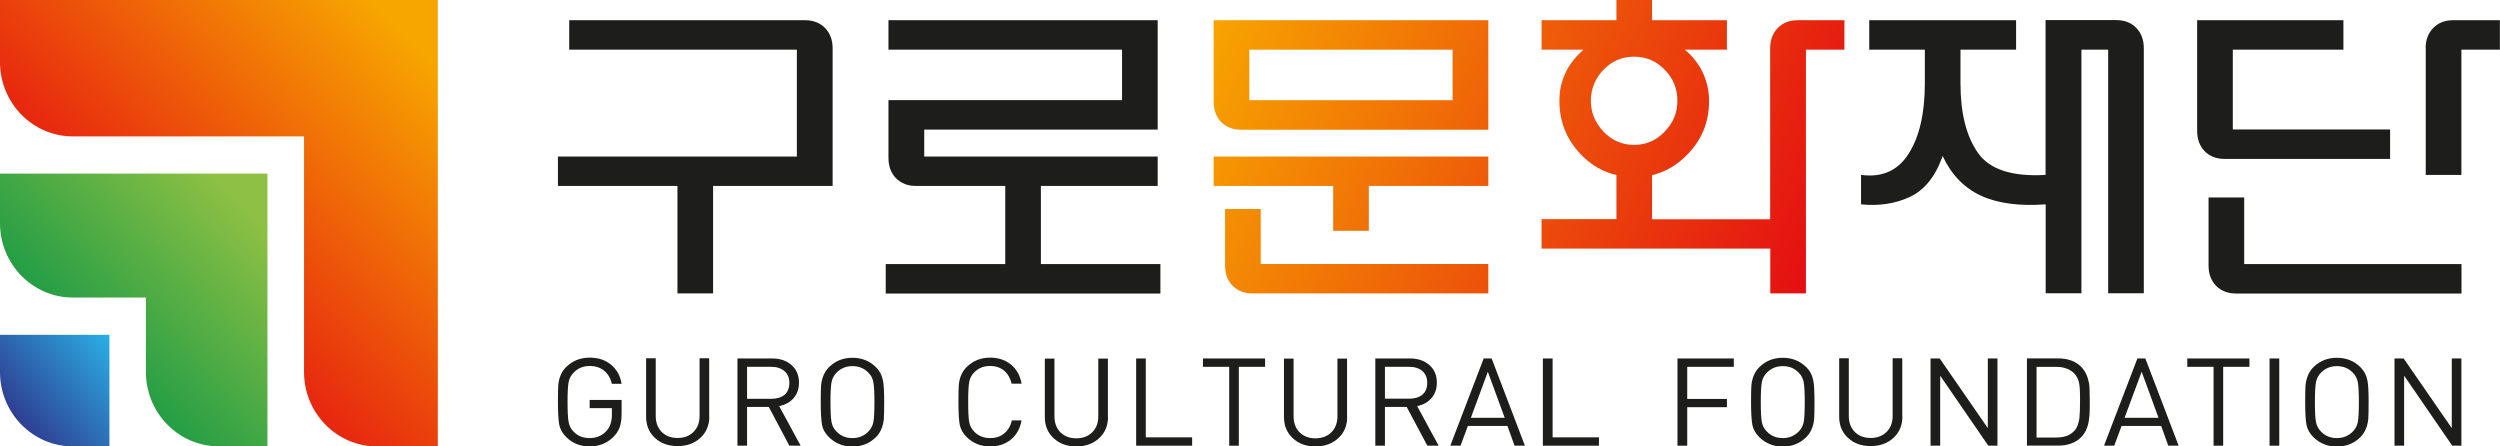
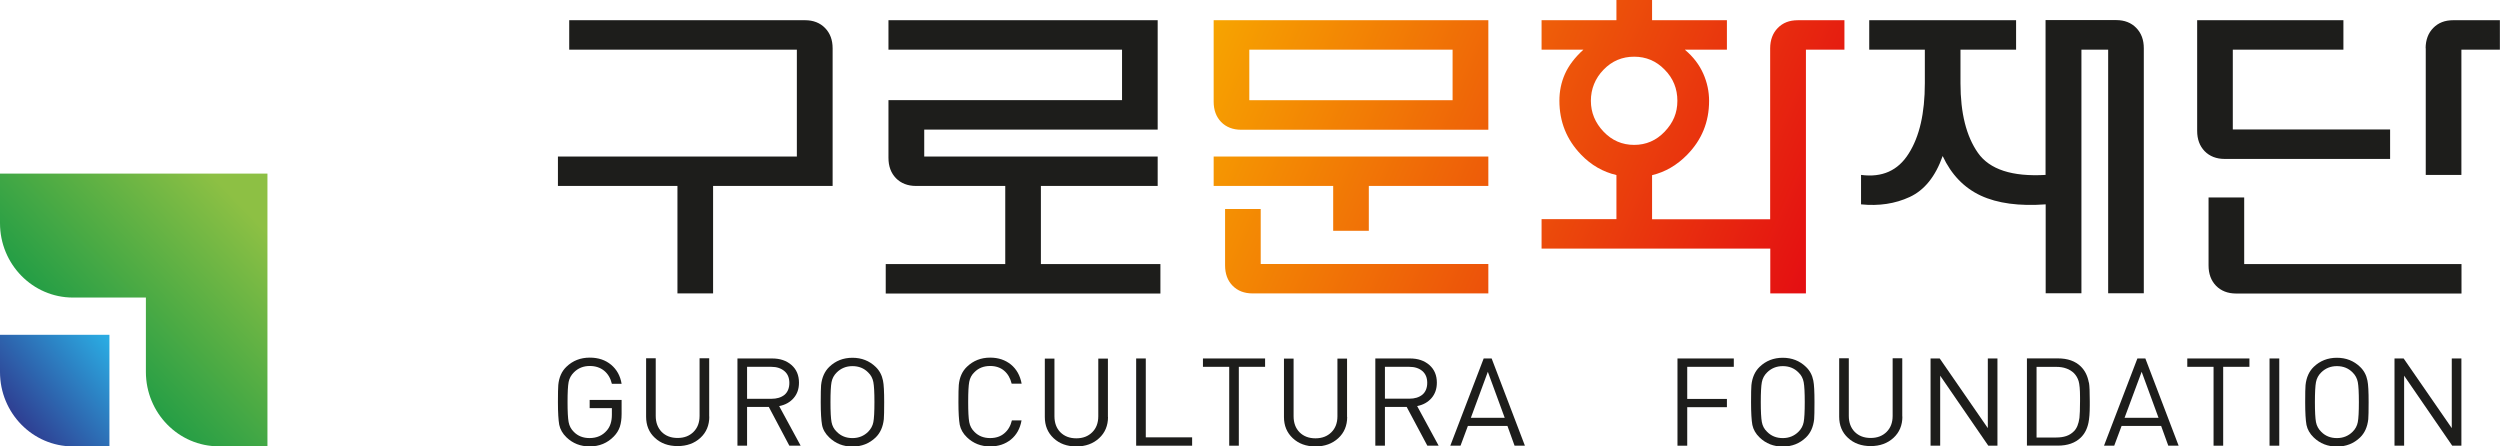
<svg xmlns="http://www.w3.org/2000/svg" width="140" height="25" viewBox="0 0 140 25" fill="none">
  <g clip-path="url(#clip0_4362_79614)">
    <path d="M64.83 1.132H49.754V2.78H62.834V5.609H49.754V8.839C49.754 9.314 49.894 9.687 50.173 9.978C50.452 10.263 50.832 10.413 51.291 10.413H56.294V14.789H49.601V16.437H64.983V14.789H58.29V10.413H64.83V8.764H51.757V7.258H64.83V1.132ZM44.631 8.764H31.244V10.413H37.937V16.43H39.933V10.413H46.627V2.706C46.627 2.238 46.487 1.858 46.201 1.566C45.922 1.281 45.549 1.132 45.083 1.132H31.876V2.78H44.624V8.757L44.631 8.764ZM104.677 1.132V2.78H107.791V4.66C107.791 6.335 107.492 7.651 106.886 8.601C106.287 9.558 105.396 9.951 104.218 9.795V11.444C105.216 11.546 106.128 11.41 106.946 11.03C107.764 10.65 108.383 9.89 108.789 8.737C109.275 9.782 109.993 10.521 110.925 10.955C111.863 11.39 113.074 11.552 114.558 11.444V16.424H116.56V2.78H118.057V16.424H120.053V2.699C120.053 2.231 119.913 1.851 119.627 1.559C119.348 1.274 118.975 1.125 118.51 1.125H114.551V9.795C112.681 9.904 111.417 9.49 110.765 8.561C110.113 7.631 109.787 6.335 109.787 4.66V2.78H112.901V1.132H104.677ZM125.037 2.78H131.231V1.132H123.041V7.326C123.041 7.801 123.18 8.174 123.46 8.466C123.739 8.751 124.118 8.9 124.577 8.9H133.846V7.251H125.037V2.78ZM135.842 2.699V9.795H137.838V2.78H139.993V1.132H137.379C136.913 1.132 136.547 1.274 136.261 1.566C135.981 1.851 135.835 2.238 135.835 2.706L135.842 2.699ZM125.675 11.057H123.679V14.863C123.679 15.338 123.819 15.711 124.098 16.003C124.378 16.288 124.757 16.437 125.216 16.437H137.844V14.789H125.675V11.057Z" fill="#1D1D1B" />
    <path d="M83.347 1.133H67.965V5.692C67.965 6.167 68.105 6.54 68.384 6.832C68.663 7.117 69.043 7.266 69.502 7.266H83.347V1.133ZM69.961 2.782H81.345V5.611H69.961V2.782ZM83.347 8.765H67.965V10.414H74.658V12.924H76.654V10.414H83.347V8.765ZM70.6 11.703V14.783H83.347V16.431H70.141C69.681 16.431 69.309 16.289 69.023 15.997C68.743 15.712 68.604 15.332 68.604 14.857V11.703H70.6ZM94.359 2.782H96.707V1.133H92.516V0H90.52V1.133H86.328V2.782H88.67C88.184 3.223 87.838 3.684 87.632 4.152C87.426 4.62 87.326 5.115 87.326 5.638C87.326 6.818 87.732 7.822 88.537 8.657C89.103 9.247 89.768 9.627 90.52 9.803V12.273H86.328V13.921H99.136V16.431H101.132V2.782H103.288V1.133H100.673C100.207 1.133 99.841 1.275 99.555 1.567C99.276 1.852 99.129 2.239 99.129 2.707V12.28H92.516V9.81C93.248 9.634 93.906 9.254 94.478 8.67C95.297 7.836 95.709 6.832 95.709 5.651C95.709 5.129 95.603 4.62 95.383 4.125C95.164 3.63 94.825 3.182 94.365 2.795L94.359 2.782ZM91.511 3.175C92.176 3.175 92.749 3.412 93.221 3.901C93.7 4.383 93.933 4.966 93.933 5.644C93.933 6.323 93.7 6.872 93.221 7.374C92.749 7.87 92.176 8.114 91.511 8.114C90.846 8.114 90.274 7.87 89.801 7.374C89.329 6.879 89.089 6.303 89.089 5.644C89.089 4.986 89.329 4.383 89.801 3.901C90.274 3.412 90.846 3.175 91.511 3.175Z" fill="url(#paint0_linear_4362_79614)" />
    <path d="M34.81 23.175C34.81 23.46 34.777 23.698 34.711 23.901C34.644 24.098 34.531 24.281 34.378 24.437C34.019 24.81 33.566 25 33.021 25C32.508 25 32.076 24.831 31.723 24.491C31.504 24.281 31.371 24.044 31.317 23.786C31.271 23.528 31.244 23.101 31.244 22.517C31.244 22.029 31.251 21.717 31.264 21.561C31.304 21.133 31.457 20.787 31.723 20.536C32.076 20.197 32.508 20.027 33.027 20.027C33.513 20.027 33.906 20.163 34.225 20.428C34.538 20.692 34.737 21.045 34.81 21.493H34.265C34.192 21.181 34.045 20.936 33.832 20.76C33.613 20.584 33.347 20.495 33.027 20.495C32.675 20.495 32.382 20.611 32.142 20.848C31.983 21.004 31.883 21.188 31.843 21.391C31.803 21.601 31.783 21.974 31.783 22.51C31.783 23.046 31.803 23.419 31.843 23.637C31.883 23.854 31.983 24.037 32.136 24.186C32.362 24.417 32.655 24.532 33.014 24.532C33.42 24.532 33.739 24.39 33.979 24.111C34.172 23.894 34.265 23.596 34.265 23.23V22.856H33.021V22.395H34.81V23.169V23.175Z" fill="#1D1D1B" />
    <path d="M39.721 23.326C39.721 23.814 39.555 24.215 39.222 24.52C38.89 24.825 38.464 24.981 37.945 24.981C37.426 24.981 37 24.825 36.674 24.52C36.341 24.215 36.182 23.814 36.182 23.332V20.062H36.721V23.292C36.721 23.665 36.834 23.957 37.053 24.187C37.279 24.411 37.572 24.526 37.945 24.526C38.317 24.526 38.61 24.411 38.836 24.187C39.062 23.963 39.176 23.665 39.176 23.292V20.062H39.715V23.332L39.721 23.326Z" fill="#1D1D1B" />
    <path d="M43.639 22.74C43.978 22.673 44.244 22.523 44.444 22.293C44.644 22.062 44.743 21.777 44.743 21.431C44.743 21.017 44.604 20.685 44.324 20.441C44.045 20.196 43.685 20.074 43.24 20.074H41.297V24.959H41.836V22.788H43.053L44.204 24.959H44.837L43.632 22.74H43.639ZM41.836 22.333V20.542H43.193C43.499 20.542 43.739 20.624 43.925 20.78C44.111 20.936 44.204 21.16 44.204 21.445C44.204 21.73 44.111 21.96 43.932 22.11C43.745 22.259 43.506 22.333 43.193 22.333H41.836Z" fill="#1D1D1B" />
    <path d="M49.447 21.311C49.387 21.012 49.254 20.754 49.035 20.544C48.682 20.205 48.25 20.035 47.737 20.035C47.225 20.035 46.793 20.205 46.44 20.544C46.181 20.795 46.028 21.134 45.981 21.568C45.968 21.718 45.961 22.037 45.961 22.525C45.961 23.108 45.988 23.536 46.034 23.794C46.081 24.051 46.22 24.289 46.44 24.499C46.793 24.838 47.225 25.008 47.737 25.008C48.25 25.008 48.682 24.838 49.035 24.499C49.294 24.248 49.447 23.909 49.494 23.475C49.507 23.326 49.514 23.007 49.514 22.518C49.514 21.935 49.494 21.528 49.447 21.311ZM48.908 23.638C48.868 23.848 48.769 24.024 48.616 24.18C48.383 24.411 48.09 24.533 47.737 24.533C47.385 24.533 47.092 24.418 46.859 24.18C46.7 24.031 46.606 23.848 46.566 23.638C46.526 23.427 46.507 23.047 46.507 22.518C46.507 21.989 46.526 21.602 46.566 21.399C46.606 21.189 46.706 21.005 46.859 20.856C47.092 20.625 47.385 20.503 47.737 20.503C48.09 20.503 48.383 20.619 48.616 20.856C48.775 21.005 48.868 21.189 48.908 21.399C48.948 21.609 48.968 21.982 48.968 22.518C48.968 23.054 48.948 23.434 48.908 23.638Z" fill="#1D1D1B" />
    <path d="M57.205 23.548C57.125 24.003 56.925 24.356 56.613 24.613C56.293 24.871 55.907 25 55.448 25C54.936 25 54.504 24.831 54.151 24.491C53.931 24.281 53.798 24.044 53.745 23.786C53.699 23.528 53.672 23.101 53.672 22.517C53.672 22.029 53.678 21.717 53.692 21.561C53.732 21.133 53.885 20.787 54.151 20.536C54.504 20.197 54.936 20.027 55.448 20.027C55.907 20.027 56.293 20.156 56.613 20.414C56.925 20.672 57.125 21.025 57.212 21.486H56.653C56.579 21.181 56.44 20.936 56.233 20.76C56.027 20.584 55.761 20.495 55.448 20.495C55.089 20.495 54.796 20.611 54.57 20.841C54.41 20.991 54.317 21.174 54.277 21.384C54.237 21.595 54.218 21.974 54.218 22.51C54.218 23.046 54.237 23.419 54.277 23.637C54.317 23.854 54.417 24.037 54.57 24.186C54.796 24.417 55.089 24.532 55.448 24.532C55.768 24.532 56.034 24.444 56.24 24.267C56.453 24.091 56.593 23.847 56.666 23.542H57.205V23.548Z" fill="#1D1D1B" />
    <path d="M62.049 23.345C62.049 23.834 61.883 24.234 61.55 24.539C61.218 24.845 60.792 25.001 60.273 25.001C59.754 25.001 59.328 24.845 59.002 24.539C58.669 24.227 58.51 23.834 58.51 23.352V20.082H59.049V23.311C59.049 23.684 59.162 23.983 59.381 24.207C59.608 24.431 59.9 24.546 60.273 24.546C60.645 24.546 60.938 24.431 61.164 24.207C61.391 23.983 61.504 23.684 61.504 23.311V20.082H62.043V23.352L62.049 23.345Z" fill="#1D1D1B" />
    <path d="M66.759 24.959H63.625V20.074H64.164V24.491H66.759V24.959Z" fill="#1D1D1B" />
    <path d="M70.845 20.542H69.374V24.959H68.836V20.542H67.365V20.074H70.845V20.542Z" fill="#1D1D1B" />
    <path d="M75.442 23.345C75.442 23.834 75.276 24.234 74.943 24.539C74.61 24.845 74.184 25.001 73.665 25.001C73.147 25.001 72.721 24.845 72.395 24.539C72.062 24.227 71.902 23.834 71.902 23.352V20.082H72.441V23.311C72.441 23.684 72.554 23.983 72.774 24.207C73 24.431 73.293 24.546 73.665 24.546C74.038 24.546 74.331 24.431 74.557 24.207C74.783 23.983 74.896 23.684 74.896 23.311V20.082H75.435V23.352L75.442 23.345Z" fill="#1D1D1B" />
    <path d="M79.36 22.74C79.699 22.673 79.965 22.523 80.165 22.293C80.364 22.062 80.464 21.777 80.464 21.431C80.464 21.017 80.324 20.685 80.045 20.441C79.765 20.196 79.406 20.074 78.96 20.074H77.018V24.959H77.556V22.788H78.774L79.932 24.959H80.564L79.36 22.74ZM77.556 22.333V20.542H78.914C79.22 20.542 79.459 20.617 79.646 20.773C79.832 20.929 79.925 21.153 79.925 21.438C79.925 21.723 79.832 21.953 79.652 22.103C79.466 22.252 79.227 22.327 78.914 22.327H77.556V22.333Z" fill="#1D1D1B" />
    <path d="M83.546 20.074H83.086L81.217 24.959H81.789L82.201 23.853H84.417L84.816 24.959H85.395L83.532 20.074H83.546ZM82.368 23.398L83.319 20.82L84.264 23.398H82.368Z" fill="#1D1D1B" />
-     <path d="M89.541 24.959H86.4V20.074H86.946V24.491H89.541V24.959Z" fill="#1D1D1B" />
    <path d="M97.093 20.542H94.485V22.34H96.707V22.802H94.485V24.959H93.939V20.074H97.093V20.542Z" fill="#1D1D1B" />
    <path d="M101.545 21.311C101.485 21.005 101.352 20.754 101.132 20.544C100.78 20.205 100.347 20.035 99.835 20.035C99.323 20.035 98.89 20.205 98.538 20.544C98.278 20.795 98.125 21.134 98.079 21.568C98.065 21.718 98.059 22.037 98.059 22.525C98.059 23.108 98.085 23.536 98.132 23.794C98.185 24.051 98.318 24.289 98.538 24.499C98.89 24.838 99.323 25.008 99.835 25.008C100.347 25.008 100.78 24.838 101.132 24.499C101.392 24.248 101.545 23.909 101.592 23.475C101.605 23.326 101.611 23.007 101.611 22.518C101.611 21.935 101.592 21.528 101.545 21.311ZM101.006 23.638C100.966 23.848 100.866 24.031 100.713 24.18C100.48 24.411 100.188 24.533 99.835 24.533C99.482 24.533 99.19 24.418 98.957 24.18C98.797 24.031 98.704 23.848 98.664 23.638C98.624 23.427 98.604 23.047 98.604 22.518C98.604 21.989 98.624 21.602 98.664 21.399C98.704 21.189 98.804 21.005 98.957 20.856C99.19 20.625 99.482 20.503 99.835 20.503C100.188 20.503 100.48 20.619 100.713 20.856C100.873 21.005 100.966 21.189 101.006 21.399C101.046 21.609 101.066 21.989 101.066 22.518C101.066 23.047 101.046 23.434 101.006 23.638Z" fill="#1D1D1B" />
    <path d="M106.534 23.326C106.534 23.814 106.367 24.215 106.035 24.52C105.702 24.825 105.276 24.981 104.757 24.981C104.238 24.981 103.812 24.825 103.486 24.52C103.154 24.215 102.994 23.814 102.994 23.332V20.062H103.533V23.292C103.533 23.665 103.646 23.963 103.866 24.187C104.092 24.411 104.385 24.526 104.757 24.526C105.13 24.526 105.423 24.411 105.649 24.187C105.875 23.963 105.988 23.665 105.988 23.292V20.062H106.527V23.332L106.534 23.326Z" fill="#1D1D1B" />
    <path d="M111.857 24.959H111.345L108.65 21.038V24.959H108.111V20.074H108.624L111.318 23.975V20.074H111.857V24.959Z" fill="#1D1D1B" />
    <path d="M116.974 21.427C116.908 21.054 116.761 20.756 116.528 20.525C116.216 20.22 115.79 20.07 115.244 20.07H113.508V24.955H115.244C115.783 24.955 116.216 24.806 116.528 24.5C116.735 24.297 116.881 24.026 116.954 23.673C117.001 23.449 117.027 23.13 117.027 22.716V22.458C117.027 21.956 117.014 21.61 116.981 21.42L116.974 21.427ZM116.482 22.465C116.482 22.906 116.469 23.218 116.449 23.401C116.402 23.741 116.302 23.985 116.149 24.141C116.016 24.277 115.87 24.365 115.71 24.419C115.55 24.473 115.364 24.5 115.151 24.5H114.047V20.545H115.151C115.357 20.545 115.544 20.572 115.71 20.633C115.876 20.688 116.023 20.783 116.143 20.898C116.262 21.02 116.349 21.169 116.402 21.339C116.455 21.515 116.482 21.814 116.482 22.235V22.458V22.465Z" fill="#1D1D1B" />
    <path d="M120.153 20.074H119.694L117.824 24.959H118.396L118.809 23.853H121.024L121.424 24.959H122.003L120.14 20.074H120.153ZM118.975 23.398L119.933 20.82L120.878 23.398H118.975Z" fill="#1D1D1B" />
    <path d="M125.968 20.542H124.498V24.959H123.959V20.542H122.488V20.074H125.968V20.542Z" fill="#1D1D1B" />
    <path d="M127.639 24.959H127.094V20.074H127.639V24.959Z" fill="#1D1D1B" />
    <path d="M132.576 21.311C132.516 21.005 132.383 20.754 132.164 20.544C131.811 20.205 131.379 20.035 130.866 20.035C130.354 20.035 129.922 20.205 129.569 20.544C129.309 20.795 129.156 21.134 129.11 21.568C129.096 21.718 129.09 22.037 129.09 22.525C129.09 23.108 129.116 23.536 129.163 23.794C129.216 24.051 129.349 24.289 129.569 24.499C129.922 24.838 130.354 25.008 130.866 25.008C131.379 25.008 131.811 24.838 132.164 24.499C132.423 24.248 132.576 23.909 132.623 23.475C132.636 23.326 132.643 23.007 132.643 22.518C132.643 21.935 132.623 21.528 132.576 21.311ZM132.037 23.638C131.997 23.848 131.898 24.031 131.745 24.18C131.512 24.411 131.219 24.533 130.866 24.533C130.514 24.533 130.221 24.418 129.988 24.18C129.835 24.031 129.735 23.848 129.695 23.638C129.655 23.427 129.635 23.047 129.635 22.518C129.635 21.989 129.655 21.602 129.695 21.399C129.735 21.189 129.835 21.005 129.988 20.856C130.221 20.625 130.514 20.503 130.866 20.503C131.219 20.503 131.512 20.619 131.745 20.856C131.898 21.005 131.997 21.189 132.037 21.399C132.077 21.609 132.097 21.989 132.097 22.518C132.097 23.047 132.077 23.434 132.037 23.638Z" fill="#1D1D1B" />
    <path d="M137.838 24.959H137.325L134.631 21.038V24.959H134.092V20.074H134.604L137.299 23.975V20.074H137.838V24.959Z" fill="#1D1D1B" />
    <path d="M0 18.75H6.128V24.998H4.085C1.83 24.998 0 23.133 0 20.833L0 18.75Z" fill="url(#paint1_linear_4362_79614)" />
    <path d="M8.17 9.723H0V12.497C0 14.797 1.83 16.663 4.085 16.663H8.17V20.828C8.17 23.128 10 24.994 12.255 24.994H14.977V9.723H8.164H8.17Z" fill="url(#paint2_linear_4362_79614)" />
-     <path d="M17.026 0H0V3.474C0 5.773 1.83 7.639 4.085 7.639H17.026V20.834C17.026 23.134 18.856 25 21.111 25H24.518V0H17.026Z" fill="url(#paint3_linear_4362_79614)" />
  </g>
  <defs>
    <linearGradient id="paint0_linear_4362_79614" x1="103.294" y1="16.398" x2="67.606" y2="0.815" gradientUnits="userSpaceOnUse">
      <stop stop-color="#E30613" />
      <stop offset="1" stop-color="#F7A600" />
    </linearGradient>
    <linearGradient id="paint1_linear_4362_79614" x1="0.572" y1="24.001" x2="6.284" y2="19.314" gradientUnits="userSpaceOnUse">
      <stop stop-color="#2F358B" />
      <stop offset="1" stop-color="#2BABE2" />
    </linearGradient>
    <linearGradient id="paint2_linear_4362_79614" x1="2.382" y1="22.45" x2="13.684" y2="11.625" gradientUnits="userSpaceOnUse">
      <stop stop-color="#009245" />
      <stop offset="1" stop-color="#8DC044" />
    </linearGradient>
    <linearGradient id="paint3_linear_4362_79614" x1="6.427" y1="18.446" x2="23.018" y2="2.175" gradientUnits="userSpaceOnUse">
      <stop stop-color="#E30613" />
      <stop offset="1" stop-color="#F7A600" />
    </linearGradient>
    <clipPath id="clip0_4362_79614">
      <rect width="140" height="25" fill="white" />
    </clipPath>
  </defs>
</svg>